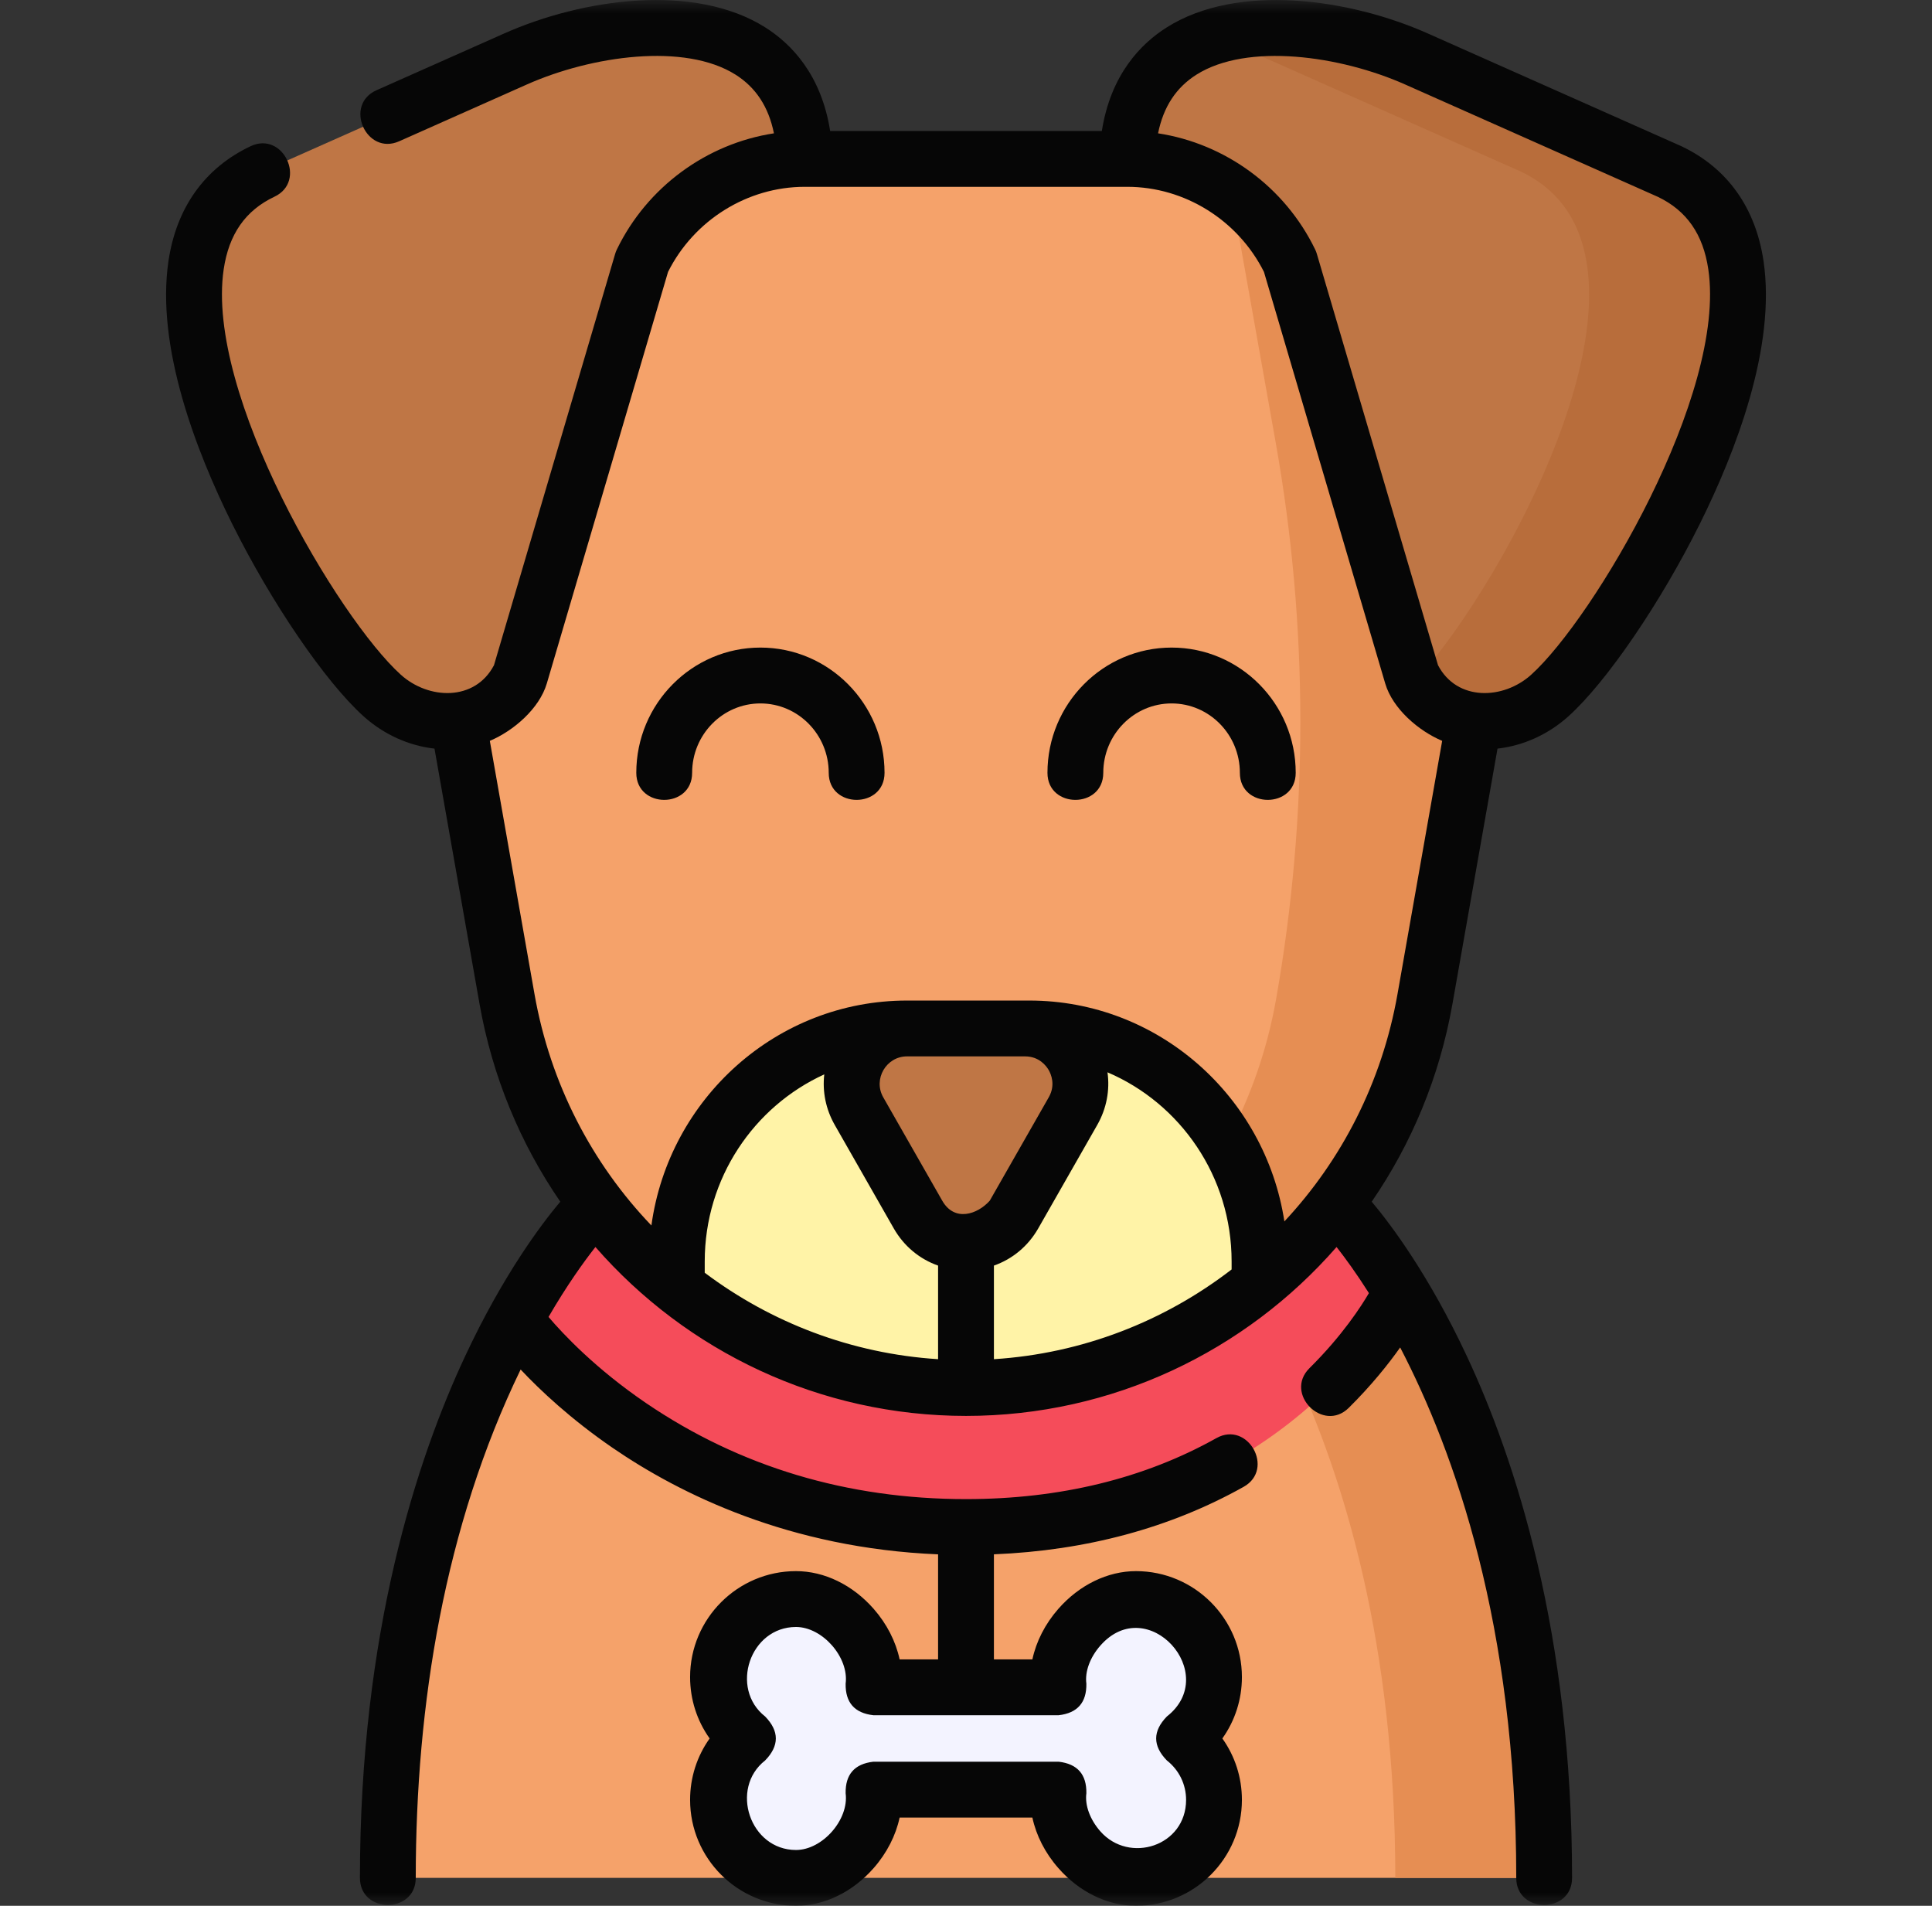
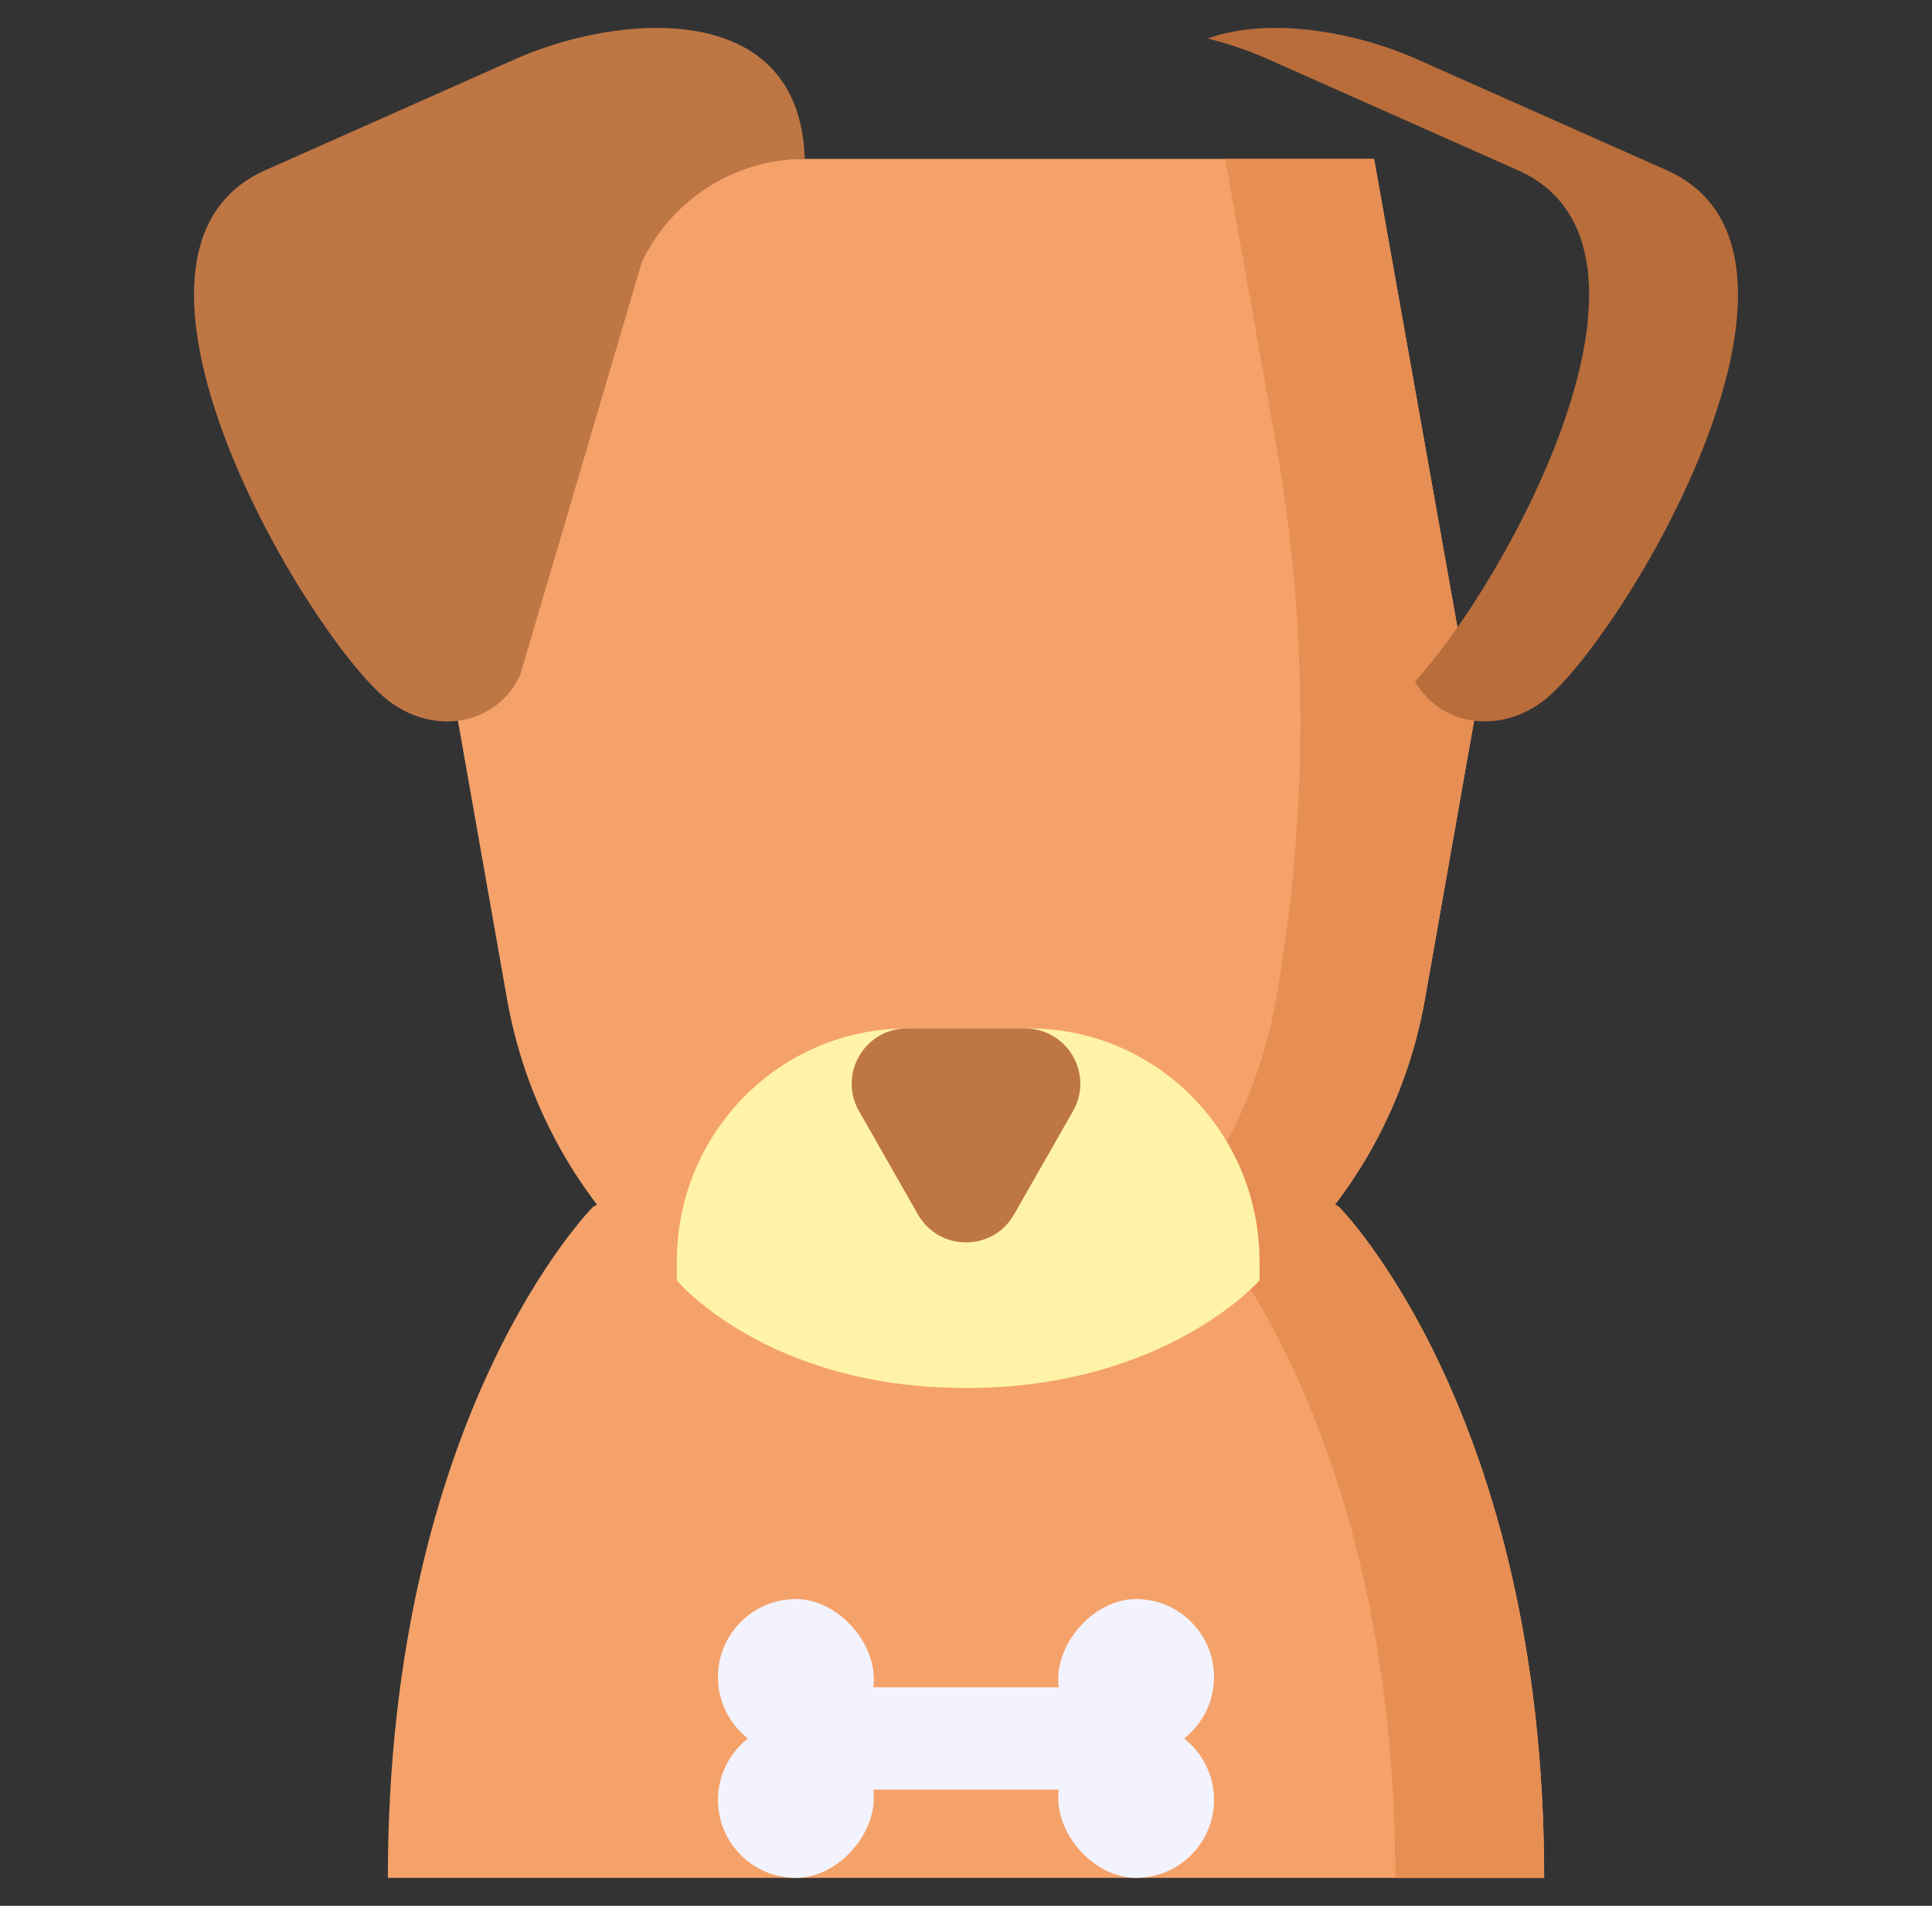
<svg xmlns="http://www.w3.org/2000/svg" width="73" height="72" viewBox="0 0 73 72" fill="none">
  <rect x="0" y="0" width="73" height="72" fill="#333333" stroke="none" />
  <g clip-path="url(#clip0_34_445)">
    <mask id="mask0_34_445" style="mask-type:luminance" maskUnits="userSpaceOnUse" x="0" y="0" width="73" height="72">
      <path d="M0.5 7.62939e-06H72.5V72H0.5V7.62939e-06Z" fill="white" />
    </mask>
    <g mask="url(#mask0_34_445)">
      <path d="M58.345 70.945C58.345 53.375 50.594 45.596 50.594 45.596L36.5 37.406L22.405 45.596C22.405 45.596 14.655 53.375 14.655 70.945H58.345Z" fill="#F5A26A" />
      <path d="M50.594 45.596L36.5 37.406L33.687 39.041L44.969 45.596C44.969 45.596 52.721 53.374 52.721 70.945H58.346C58.346 53.374 50.594 45.596 50.594 45.596Z" fill="#E68E53" />
      <path d="M44.74 65.678C45.428 65.139 45.871 64.3 45.871 63.358C45.871 61.731 44.551 60.411 42.924 60.411C41.308 60.411 39.793 62.151 40.003 63.745H32.998C33.207 62.151 31.692 60.411 30.076 60.411C28.449 60.411 27.129 61.731 27.129 63.358C27.129 64.3 27.572 65.139 28.26 65.678C27.572 66.218 27.129 67.056 27.129 67.998C27.129 69.626 28.449 70.945 30.076 70.945C31.692 70.945 33.207 69.206 32.998 67.611H40.003C39.793 69.206 41.308 70.945 42.924 70.945C44.551 70.945 45.871 69.626 45.871 67.998C45.871 67.056 45.428 66.218 44.74 65.678Z" fill="#F3F3FF" />
-       <path d="M36.5 57.69C48.598 57.69 52.813 49.059 52.813 49.059L52.954 48.83C51.636 46.642 50.595 45.596 50.595 45.596L36.5 37.406L22.405 45.596C22.405 45.596 21.049 46.958 19.471 49.827L19.552 49.974C19.552 49.974 25.097 57.69 36.5 57.69Z" fill="#F54C5A" />
      <path d="M55.697 27.231L53.842 37.745C52.342 46.247 45.035 52.438 36.5 52.438C27.965 52.438 20.658 46.247 19.158 37.745L17.303 27.231L19.551 6.003H51.919L55.697 27.231Z" fill="#F5A26A" />
      <path d="M51.919 6.003H46.294L48.202 16.72C49.439 23.673 49.444 30.79 48.217 37.745C46.885 45.295 40.972 51.023 33.688 52.21C34.605 52.36 35.545 52.438 36.5 52.438C45.035 52.438 52.342 46.247 53.842 37.745L55.697 27.231L51.919 6.003Z" fill="#E68E53" />
      <path d="M25.573 48.372V47.656C25.573 42.795 29.467 38.854 34.271 38.854H38.892C43.696 38.854 47.59 42.795 47.59 47.656V48.372C47.59 48.372 44.047 52.438 36.5 52.438C28.953 52.438 25.573 48.372 25.573 48.372Z" fill="#FFF3A7" />
      <path d="M38.314 45.884L40.543 41.977C41.337 40.585 40.332 38.854 38.729 38.854H34.271C32.668 38.854 31.663 40.585 32.457 41.977L34.686 45.884C35.487 47.288 37.513 47.288 38.314 45.884Z" fill="#BF7645" />
-       <path d="M48.744 9.887L53.35 25.52C54.338 27.564 56.885 27.788 58.564 26.271C61.724 23.417 69.782 9.644 63.079 6.477L53.524 2.23C49.666 0.515 42.773 -0.113 42.594 6.003C45.209 6.003 47.595 7.51 48.744 9.887Z" fill="#BF7645" />
      <path d="M63.079 6.477L53.524 2.23C51.279 1.232 48.007 0.602 45.628 1.455C46.444 1.659 47.219 1.927 47.899 2.23L57.454 6.477C63.809 9.479 56.896 22.015 53.468 25.741C54.528 27.577 56.947 27.732 58.564 26.271C61.724 23.417 69.782 9.644 63.079 6.477Z" fill="#B86D3B" />
      <path d="M24.256 9.887L19.65 25.52C18.662 27.564 16.115 27.788 14.436 26.271C11.276 23.417 3.218 9.644 9.921 6.477L19.476 2.23C23.334 0.515 30.227 -0.113 30.406 6.003C27.791 6.003 25.405 7.51 24.256 9.887Z" fill="#BF7645" />
-       <path d="M28.732 24.465C26.146 24.465 24.042 26.588 24.042 29.196C24.042 30.56 26.152 30.56 26.152 29.196C26.152 27.751 27.309 26.575 28.732 26.575C30.155 26.575 31.313 27.751 31.313 29.196C31.313 30.56 33.422 30.56 33.422 29.196C33.422 26.588 31.318 24.465 28.732 24.465Z" fill="#060606" />
-       <path d="M44.268 24.465C41.682 24.465 39.578 26.588 39.578 29.196C39.578 30.56 41.687 30.56 41.687 29.196C41.687 27.751 42.845 26.575 44.268 26.575C45.691 26.575 46.848 27.751 46.848 29.196C46.848 30.56 48.958 30.56 48.958 29.196C48.958 26.588 46.854 24.465 44.268 24.465Z" fill="#060606" />
-       <path d="M57.857 25.489C56.809 26.436 55.054 26.504 54.335 25.131L49.756 9.589C49.74 9.534 49.719 9.48 49.694 9.428C48.55 7.063 46.296 5.425 43.757 5.037C43.96 4.034 44.441 3.303 45.213 2.817C47.125 1.614 50.626 2.095 53.096 3.193L62.639 7.435C63.728 7.954 64.353 8.85 64.548 10.175C65.246 14.899 60.213 23.36 57.857 25.489ZM48.53 46.144C47.808 41.425 43.761 37.8 38.892 37.8H38.729H34.271H34.271C29.35 37.8 25.271 41.503 24.613 46.297C22.378 43.965 20.797 40.961 20.197 37.562L18.508 27.989C19.397 27.614 20.378 26.778 20.662 25.818L25.242 10.272C26.222 8.317 28.239 7.058 30.406 7.058H42.594C44.761 7.058 46.778 8.317 47.758 10.272L52.339 25.818C52.621 26.778 53.603 27.614 54.492 27.989L52.803 37.562C52.216 40.888 50.69 43.835 48.53 46.144ZM31.541 42.5L33.77 46.407C34.154 47.08 34.747 47.568 35.445 47.813V51.349C32.173 51.14 29.134 49.967 26.628 48.083V47.656C26.628 44.513 28.485 41.803 31.145 40.589C31.07 41.239 31.201 41.904 31.541 42.5ZM39.623 40.423C39.712 40.578 39.893 40.988 39.627 41.455L37.398 45.361C36.929 45.885 36.064 46.171 35.602 45.361L33.373 41.455C32.983 40.771 33.484 39.909 34.271 39.909H38.729C39.266 39.909 39.533 40.269 39.623 40.423ZM46.536 47.959C43.999 49.915 40.899 51.136 37.555 51.349V47.813C38.253 47.568 38.846 47.08 39.23 46.407L41.459 42.5C41.812 41.88 41.941 41.185 41.846 40.511C44.598 41.684 46.536 44.445 46.536 47.656V47.959ZM40.002 64.8C40.711 64.718 41.06 64.321 41.048 63.608C40.988 63.153 41.185 62.616 41.575 62.171C43.361 60.136 46.146 63.236 44.089 64.848C43.551 65.401 43.551 65.955 44.089 66.508C44.551 66.87 44.816 67.413 44.816 67.998C44.816 69.747 42.668 70.43 41.575 69.185C41.185 68.74 40.988 68.204 41.048 67.749C41.06 67.035 40.711 66.638 40.002 66.556H32.998C32.289 66.638 31.94 67.035 31.952 67.749C32.082 68.741 31.079 69.891 30.076 69.891C28.338 69.891 27.558 67.569 28.911 66.508C29.449 65.955 29.449 65.401 28.911 64.848C27.56 63.789 28.337 61.466 30.076 61.466C31.079 61.466 32.082 62.615 31.952 63.608C31.94 64.321 32.289 64.718 32.998 64.8H40.002ZM66.635 9.866C66.336 7.844 65.262 6.342 63.529 5.523C63.522 5.52 63.515 5.517 63.507 5.513L53.953 1.266C50.967 -0.061 46.759 -0.648 44.09 1.032C43.117 1.644 41.969 2.806 41.633 4.949H31.367C31.031 2.806 29.883 1.644 28.91 1.032C26.24 -0.648 22.033 -0.061 19.047 1.266L14.226 3.409C12.98 3.963 13.837 5.891 15.083 5.337L19.904 3.193C22.374 2.095 25.875 1.614 27.787 2.817C28.559 3.303 29.04 4.034 29.243 5.037C26.704 5.425 24.45 7.063 23.306 9.428C23.281 9.48 23.26 9.534 23.244 9.589L18.665 25.131C17.946 26.504 16.191 26.436 15.143 25.489C12.787 23.36 7.754 14.899 8.452 10.175C8.648 8.846 9.276 7.948 10.371 7.431C11.604 6.848 10.703 4.94 9.47 5.523C7.738 6.342 6.664 7.844 6.365 9.866C5.888 13.097 7.408 17.041 8.767 19.78C10.246 22.759 12.286 25.751 13.729 27.054C14.499 27.75 15.449 28.174 16.417 28.282L18.119 37.928C18.607 40.689 19.67 43.217 21.17 45.398C20.441 46.267 19.004 48.179 17.575 51.235C15.761 55.11 13.6 61.675 13.6 70.945C13.6 72.309 15.709 72.309 15.709 70.945C15.709 64.401 16.798 57.668 19.672 51.739C20.409 52.523 21.566 53.613 23.153 54.702C25.685 56.439 29.824 58.49 35.445 58.722V62.691H33.992C33.847 62.014 33.512 61.353 33.011 60.781C32.217 59.876 31.147 59.356 30.076 59.356C27.87 59.356 26.075 61.152 26.075 63.358C26.075 64.205 26.337 65.01 26.814 65.678C26.336 66.347 26.075 67.152 26.075 67.998C26.075 70.205 27.87 72 30.076 72C31.147 72 32.217 71.481 33.01 70.576C33.512 70.004 33.847 69.343 33.992 68.666H39.008C39.153 69.343 39.488 70.004 39.99 70.576C40.783 71.481 41.853 72 42.923 72C45.13 72 46.925 70.205 46.925 67.998C46.925 67.152 46.664 66.347 46.186 65.678C46.663 65.01 46.925 64.205 46.925 63.358C46.925 61.152 45.13 59.356 42.923 59.356C41.853 59.356 40.783 59.876 39.989 60.781C39.488 61.353 39.153 62.014 39.008 62.691H37.555V58.721C41.047 58.578 44.218 57.724 46.991 56.171C48.181 55.505 47.151 53.664 45.961 54.331C43.229 55.86 40.046 56.635 36.5 56.635C32.021 56.635 27.957 55.416 24.42 53.013C22.503 51.71 21.269 50.392 20.726 49.753C21.424 48.553 22.055 47.675 22.498 47.111C25.944 51.057 30.975 53.492 36.5 53.492C42.026 53.492 47.056 51.057 50.502 47.111C50.825 47.522 51.247 48.1 51.724 48.852C51.44 49.34 50.721 50.458 49.478 51.688C48.508 52.648 49.994 54.145 50.962 53.188C51.815 52.343 52.454 51.543 52.905 50.906C54.958 54.845 57.291 61.416 57.291 70.945C57.291 72.309 59.4 72.309 59.4 70.945C59.4 61.675 57.239 55.11 55.425 51.235C53.996 48.179 52.559 46.267 51.83 45.398C53.33 43.217 54.393 40.689 54.88 37.928L56.583 28.282C57.551 28.174 58.501 27.75 59.271 27.054C60.714 25.751 62.754 22.759 64.233 19.78C65.592 17.041 67.112 13.097 66.635 9.866Z" fill="#060606" />
    </g>
  </g>
  <defs>
    <clipPath id="clip0_34_445">
      <rect width="72" height="72" fill="white" transform="translate(0.5)" />
    </clipPath>
  </defs>
</svg>